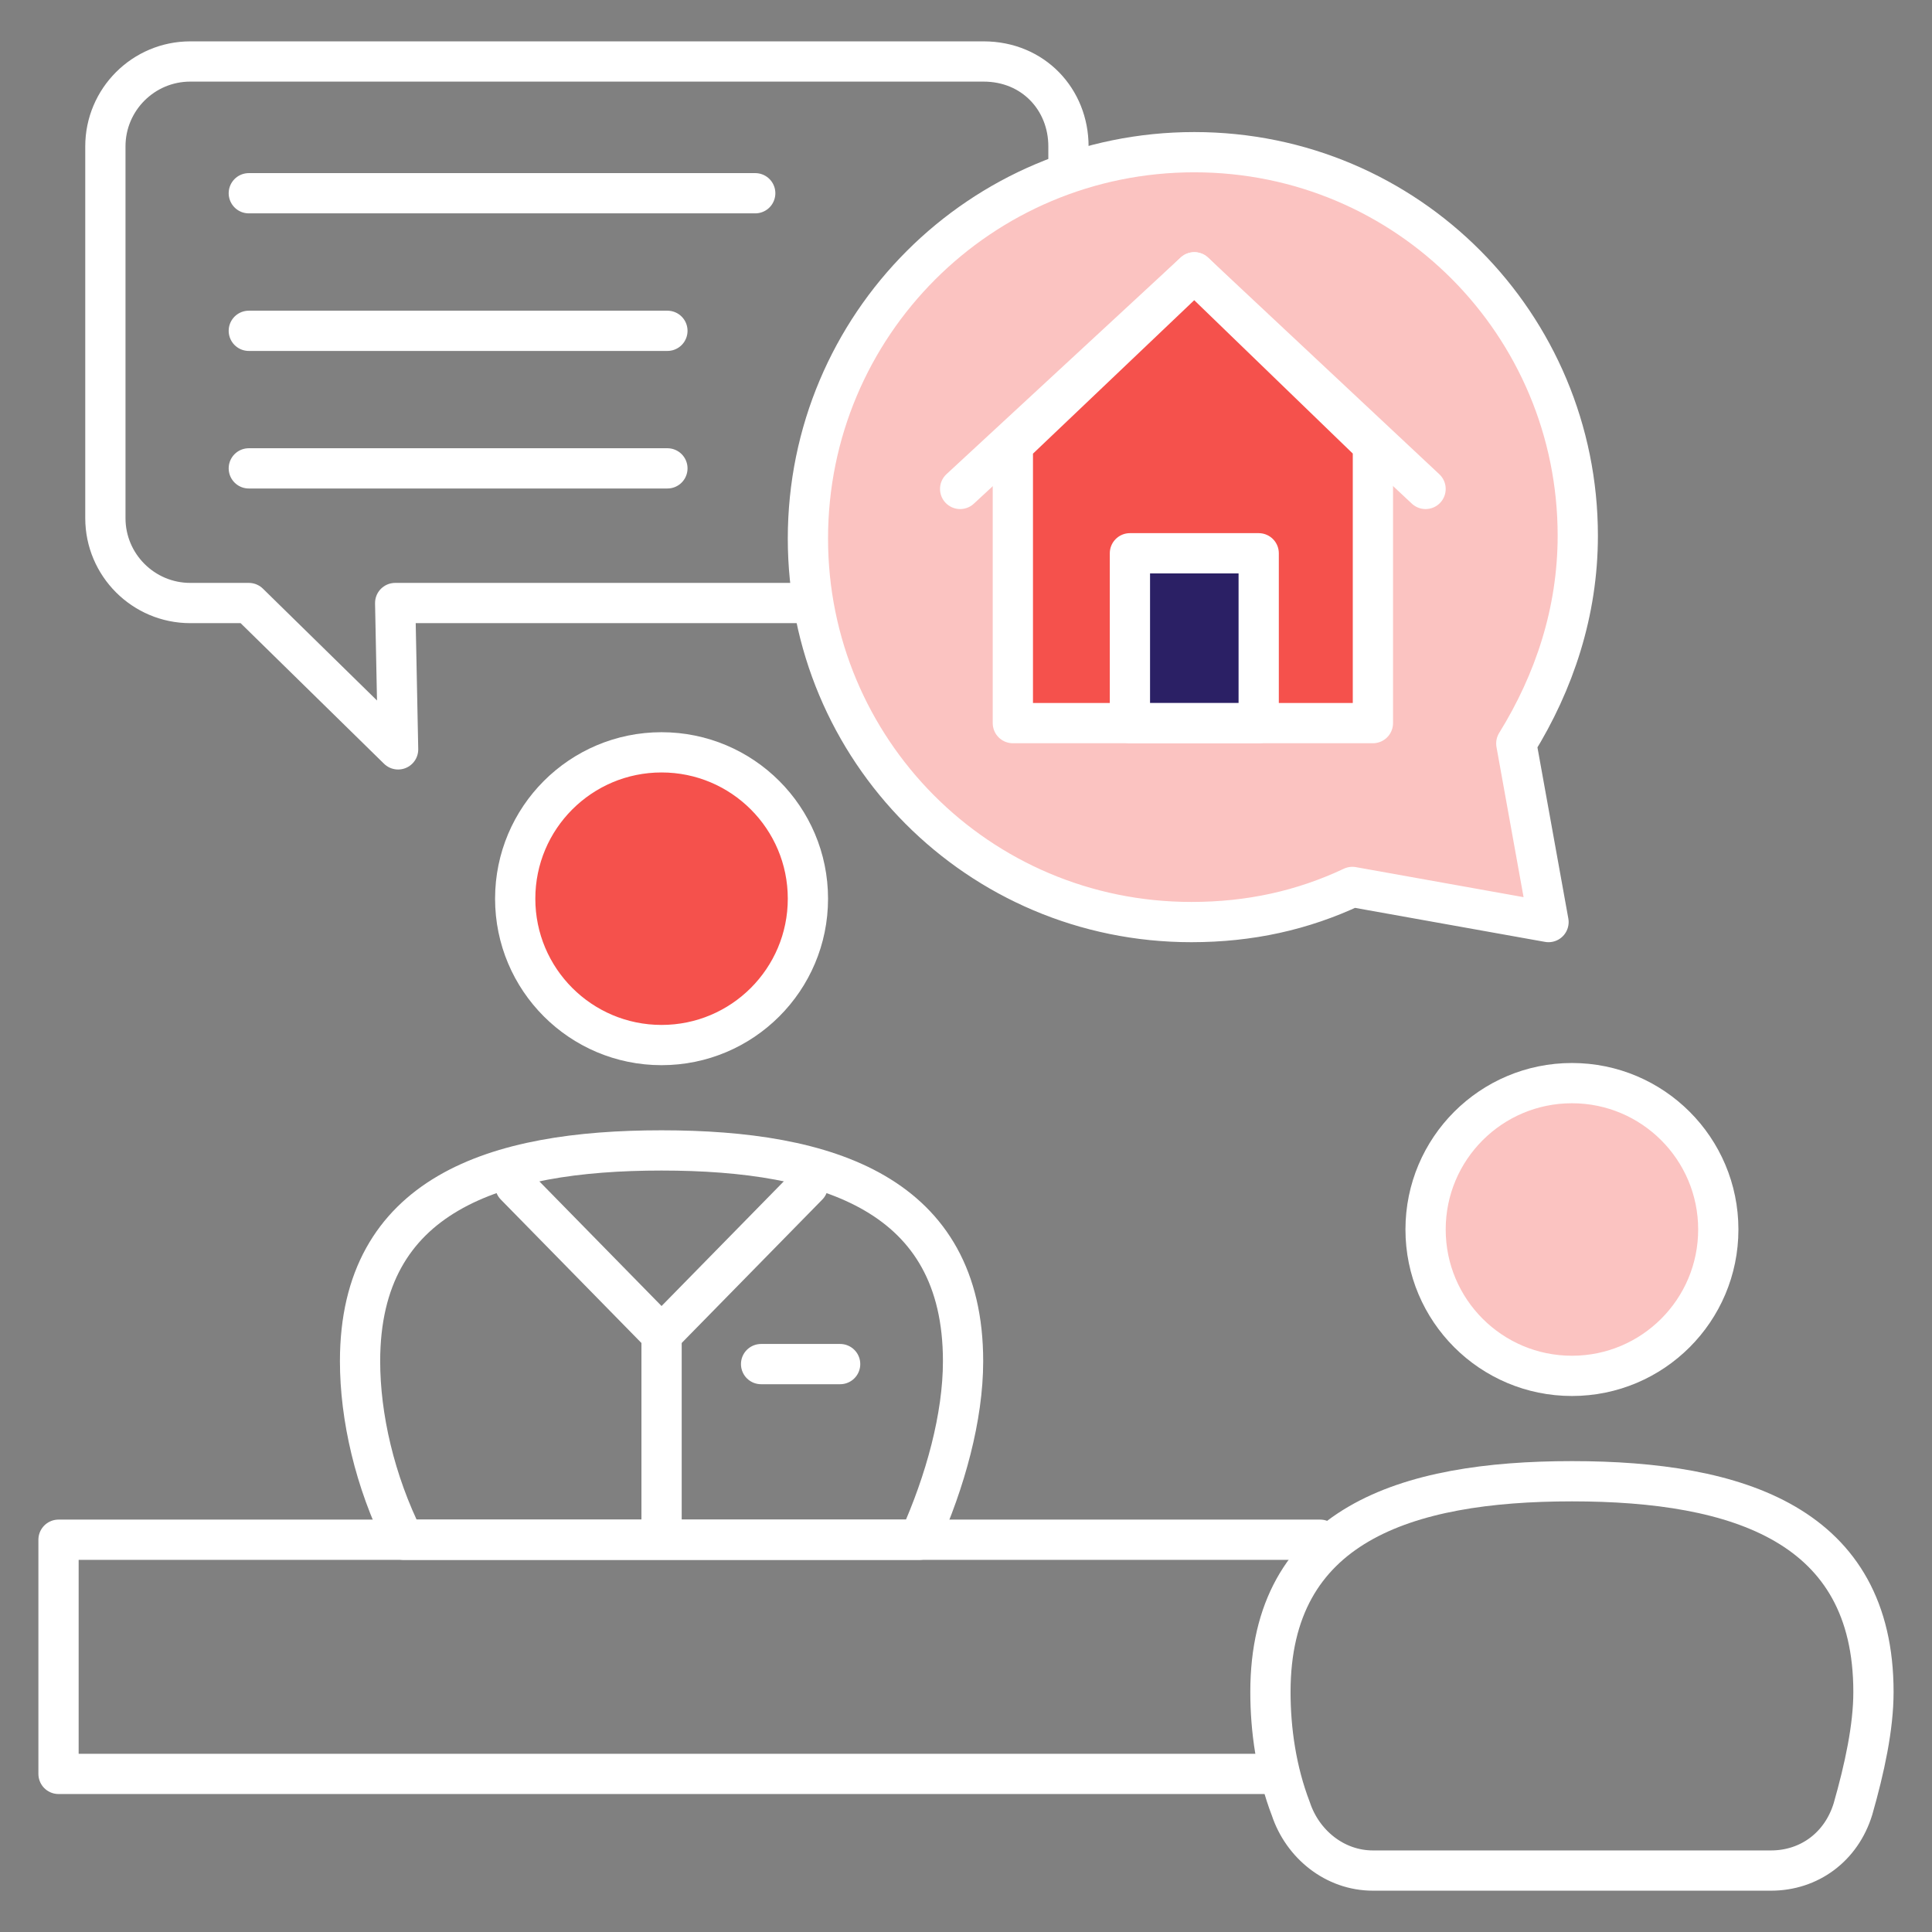
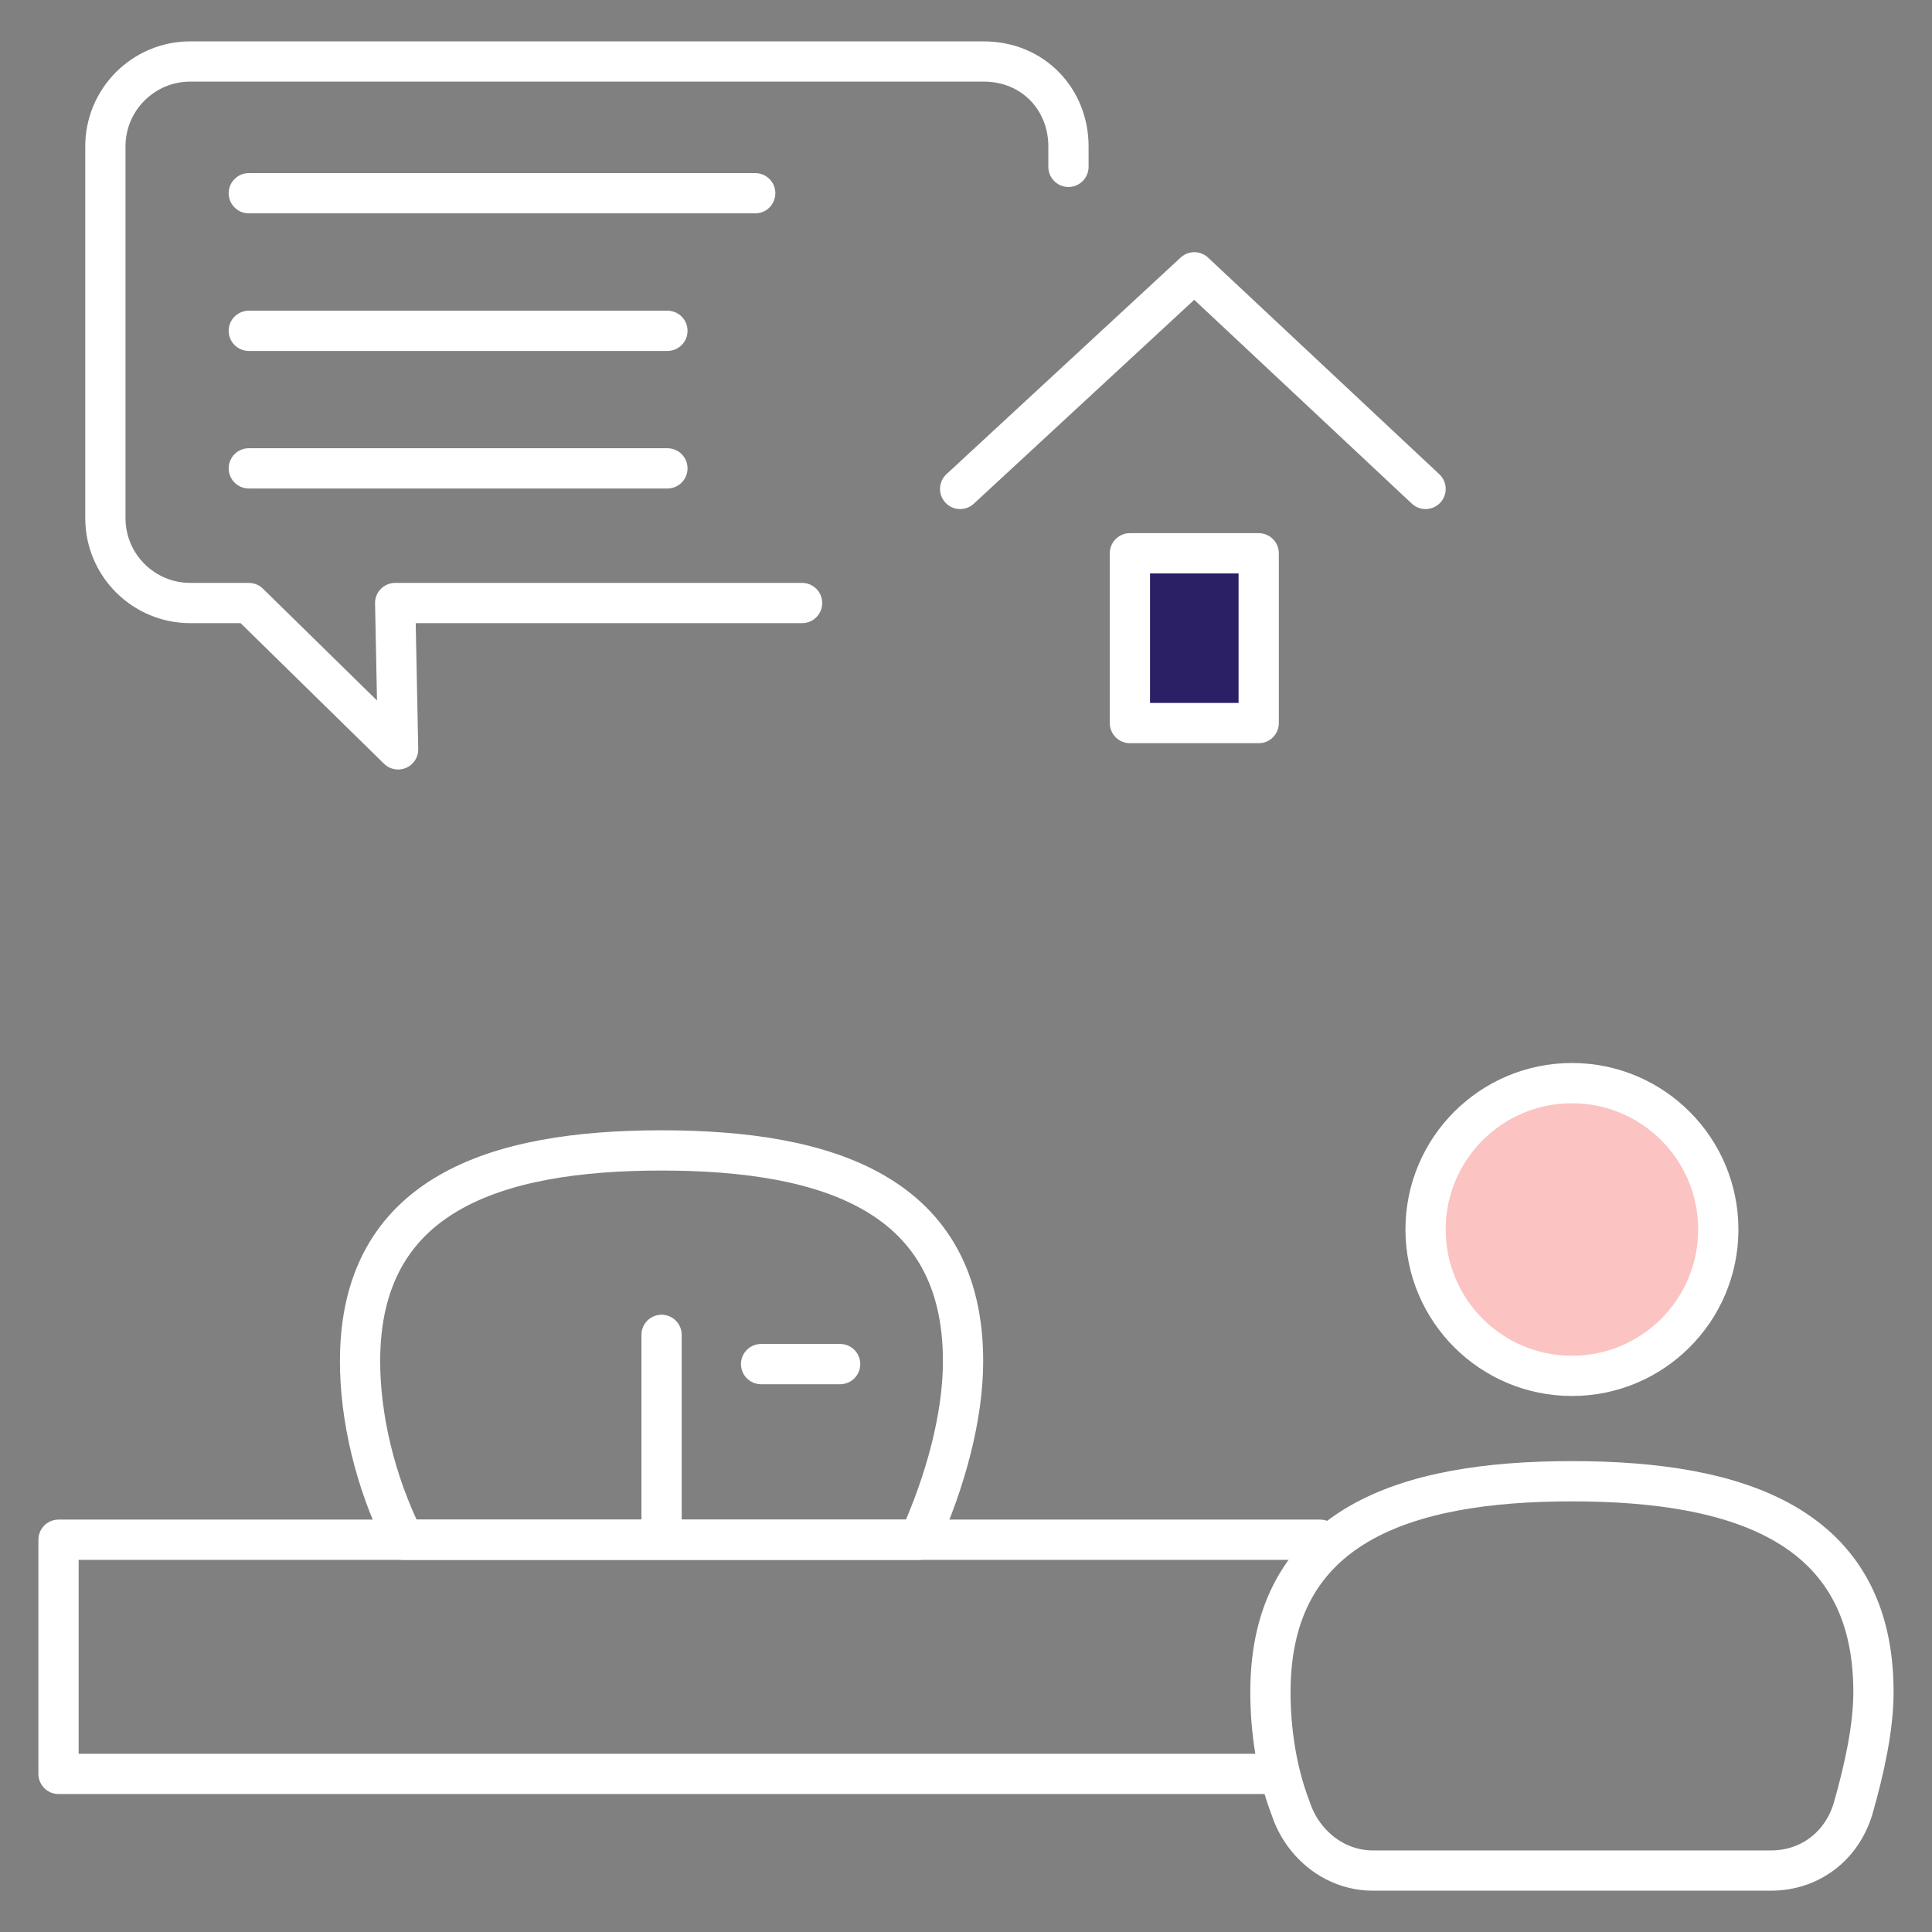
<svg xmlns="http://www.w3.org/2000/svg" width="96" height="96" viewBox="0 0 96 96" fill="none">
  <rect x="0" y="0" width="96" height="96" fill="#808080" stroke="none" />
-   <path d="M32.872 51.928C36.889 51.928 40.145 48.672 40.145 44.656C40.145 40.639 36.889 37.383 32.872 37.383C28.856 37.383 25.6 40.639 25.6 44.656C25.6 48.672 28.856 51.928 32.872 51.928Z" fill="#F5514C" stroke="white" stroke-width="2" stroke-miterlimit="10" stroke-linecap="round" stroke-linejoin="round" />
  <path d="M45.672 76.51C46.981 73.6 47.854 70.4 47.854 67.637C47.854 59.346 41.163 57.164 32.872 57.164C24.581 57.164 17.891 59.346 17.891 67.637C17.891 70.4 18.618 73.6 20.072 76.51H45.672Z" stroke="white" stroke-width="2" stroke-miterlimit="10" stroke-linecap="round" stroke-linejoin="round" />
-   <path d="M25.6 58.906L32.872 66.324L40.145 58.906" stroke="white" stroke-width="2" stroke-miterlimit="10" stroke-linecap="round" stroke-linejoin="round" />
  <path d="M32.873 66.328V76.074" stroke="white" stroke-width="2" stroke-miterlimit="10" stroke-linecap="round" stroke-linejoin="round" />
  <path d="M37.818 67.781H41.746" stroke="white" stroke-width="2" stroke-miterlimit="10" stroke-linecap="round" stroke-linejoin="round" />
  <path d="M78.109 68.366C82.125 68.366 85.381 65.11 85.381 61.093C85.381 57.076 82.125 53.82 78.109 53.82C74.092 53.82 70.836 57.076 70.836 61.093C70.836 65.11 74.092 68.366 78.109 68.366Z" fill="#FBC3C1" stroke="white" stroke-width="2" stroke-miterlimit="10" stroke-linecap="round" stroke-linejoin="round" />
  <path d="M88 92.947C89.891 92.947 91.491 91.783 92.072 89.892C92.654 87.856 93.091 85.82 93.091 84.074C93.091 75.783 86.4 73.602 78.109 73.602C69.818 73.602 63.127 75.783 63.127 84.074C63.127 85.965 63.418 88.002 64.145 89.892C64.727 91.638 66.327 92.947 68.218 92.947H88Z" stroke="white" stroke-width="2" stroke-miterlimit="10" stroke-linecap="round" stroke-linejoin="round" />
  <path d="M63.126 88.144H2.908V76.508H65.599" stroke="white" stroke-width="2" stroke-miterlimit="10" stroke-linecap="round" stroke-linejoin="round" />
  <path d="M53.091 8.291V7.273C53.091 4.946 51.345 3.055 48.873 3.055H9.455C7.127 3.055 5.236 4.946 5.236 7.273V25.746C5.236 28.073 7.127 29.964 9.455 29.964H12.364L19.782 37.236L19.636 29.964H39.855" stroke="white" stroke-width="2" stroke-miterlimit="10" stroke-linecap="round" stroke-linejoin="round" />
-   <path d="M59.344 7.562C69.963 7.562 78.399 16.144 78.399 26.617C78.399 30.399 77.235 33.89 75.344 36.944L76.945 45.817L67.199 44.072C64.726 45.235 62.108 45.817 59.199 45.817C48.581 45.817 40.145 37.235 40.145 26.762C40.145 16.144 48.726 7.562 59.344 7.562Z" fill="#FBC3C1" stroke="white" stroke-width="2" stroke-miterlimit="10" stroke-linecap="round" stroke-linejoin="round" />
  <path d="M47.709 24.295L59.345 13.531L70.836 24.295" stroke="white" stroke-width="2" stroke-miterlimit="10" stroke-linecap="round" stroke-linejoin="round" />
-   <path d="M50.328 22.113V35.931H68.219V22.113L59.346 13.531L50.328 22.113Z" fill="#F5514C" stroke="white" stroke-width="2" stroke-miterlimit="10" stroke-linecap="round" stroke-linejoin="round" />
  <path d="M56.145 27.492H62.544V35.929H56.145V27.492Z" fill="#2B2065" stroke="white" stroke-width="2" stroke-miterlimit="10" stroke-linecap="round" stroke-linejoin="round" />
  <path d="M12.363 9.602H37.527H12.363Z" fill="#FBC3C1" />
  <path d="M12.363 9.602H37.527" stroke="white" stroke-width="2" stroke-miterlimit="10" stroke-linecap="round" stroke-linejoin="round" />
  <path d="M12.363 16.438H33.163H12.363Z" fill="#FBC3C1" />
  <path d="M12.363 16.438H33.163" stroke="white" stroke-width="2" stroke-miterlimit="10" stroke-linecap="round" stroke-linejoin="round" />
  <path d="M12.363 23.273H33.163H12.363Z" fill="#FBC3C1" />
  <path d="M12.363 23.273H33.163" stroke="white" stroke-width="2" stroke-miterlimit="10" stroke-linecap="round" stroke-linejoin="round" />
</svg>